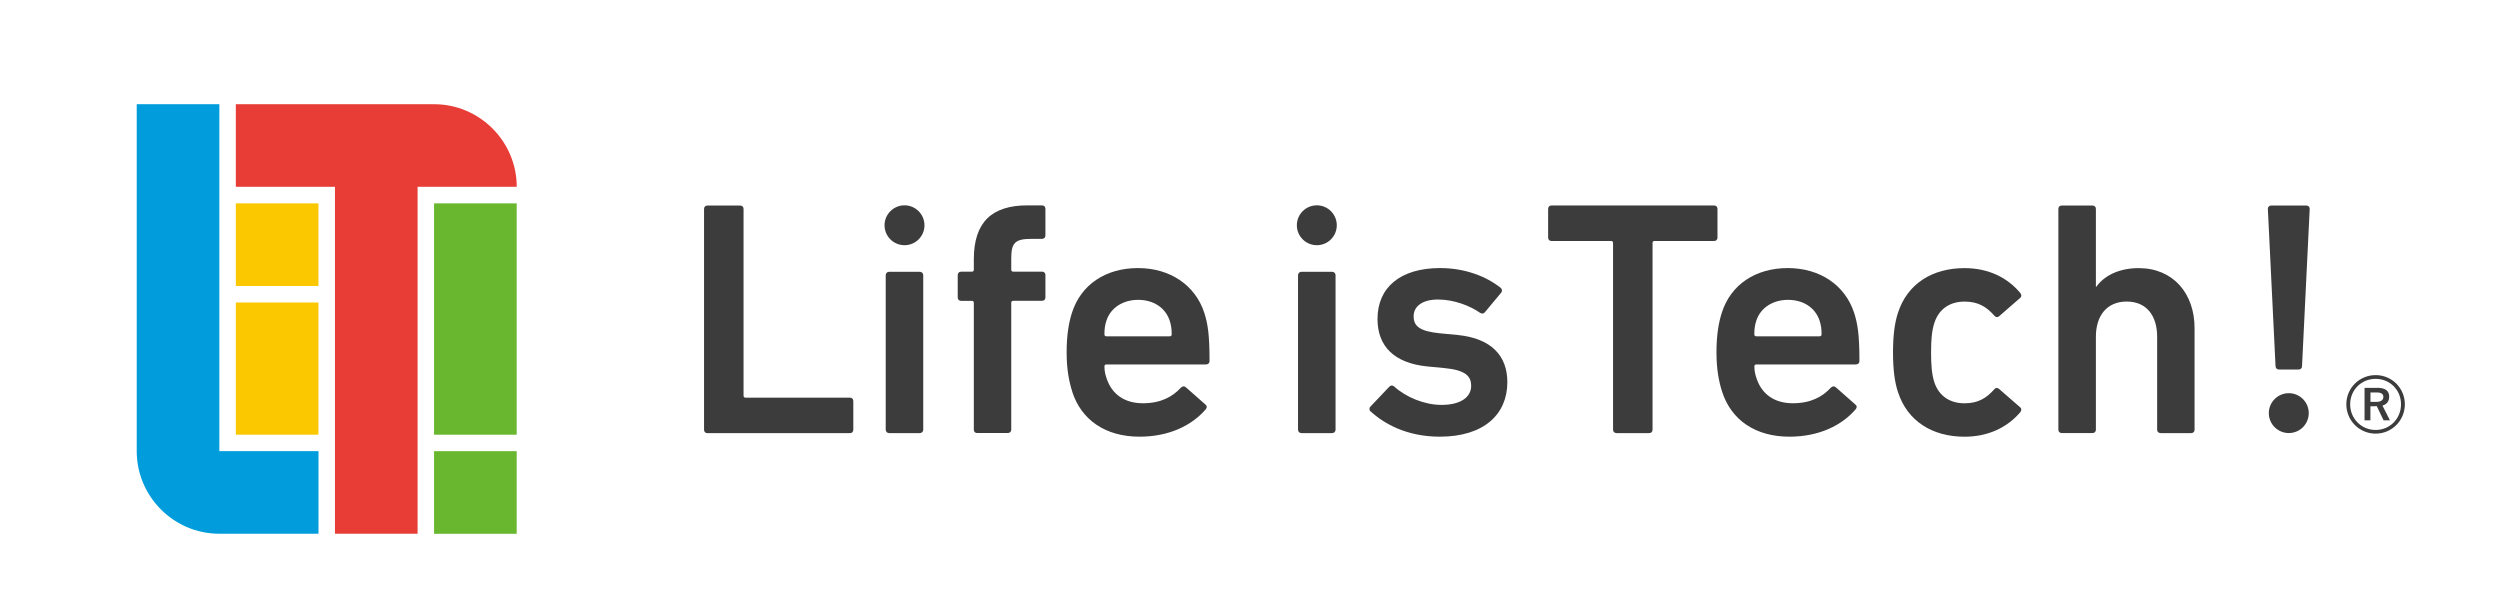
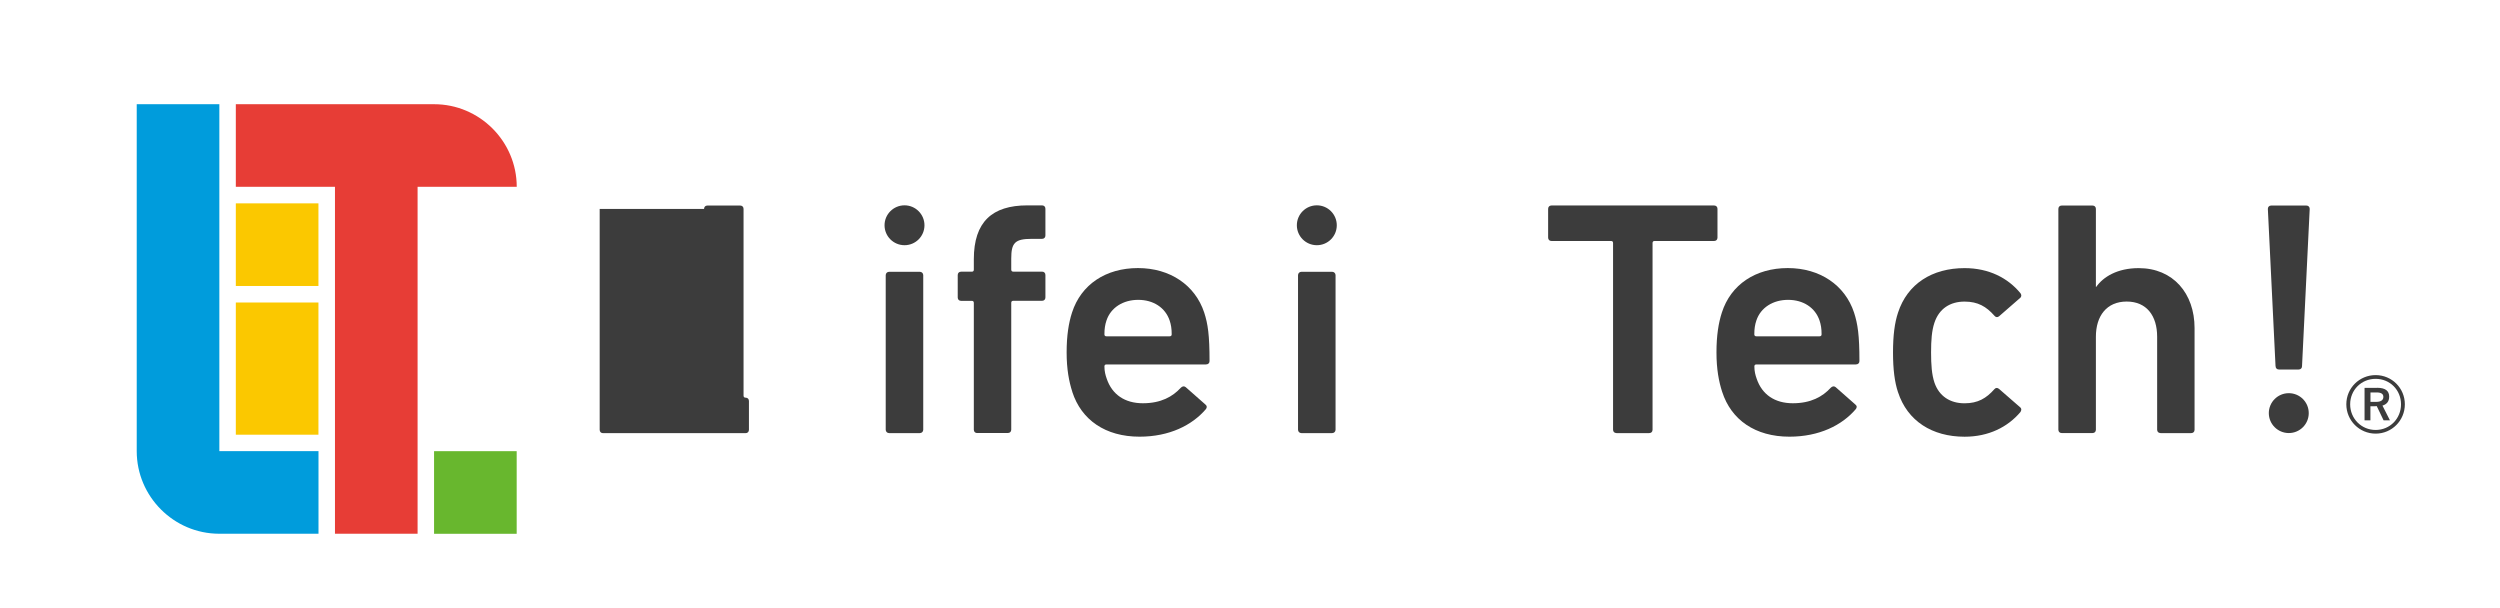
<svg xmlns="http://www.w3.org/2000/svg" id="a" width="469" height="114" viewBox="0 0 469 114">
  <defs>
    <style>.d{fill:none;}.e{fill:#68b72e;}.f{fill:#e73d36;}.g{fill:#fbc800;}.h{fill:#009cdc;}.i{fill:#3c3c3c;}.j{clip-path:url(#c);}.k{clip-path:url(#b);}</style>
    <clipPath id="b">
      <rect class="d" x="-71" y="-46" width="609" height="197.01" />
    </clipPath>
    <clipPath id="c">
      <rect class="d" x="-71" y="-46" width="609" height="197.01" />
    </clipPath>
  </defs>
  <g class="k">
    <rect class="g" x="44.24" y="38.15" width="15.5" height="15.5" />
    <rect class="g" x="44.24" y="56.75" width="15.5" height="24.8" />
-     <rect class="e" x="81.43" y="38.15" width="15.5" height="43.4" />
    <rect class="e" x="81.43" y="84.64" width="15.5" height="15.5" />
    <g class="j">
      <path class="h" d="M41.1,100.13h18.65v-15.5h-18.6V19.55h-15.5V84.64c0,8.51,6.95,15.47,15.45,15.49" />
      <path class="f" d="M81.44,19.55H44.24v15.5h18.6V100.13h15.5V35.05h18.6c0-8.53-6.97-15.5-15.5-15.5" />
-       <path class="i" d="M132.08,39.19c0-.38,.25-.63,.63-.63h6.15c.38,0,.63,.25,.63,.63v35.03c0,.25,.13,.38,.38,.38h19.58c.38,0,.63,.25,.63,.63v5.4c0,.37-.25,.63-.63,.63h-26.74c-.38,0-.63-.25-.63-.63V39.19Z" />
+       <path class="i" d="M132.08,39.19c0-.38,.25-.63,.63-.63h6.15c.38,0,.63,.25,.63,.63v35.03c0,.25,.13,.38,.38,.38c.38,0,.63,.25,.63,.63v5.4c0,.37-.25,.63-.63,.63h-26.74c-.38,0-.63-.25-.63-.63V39.19Z" />
      <path class="i" d="M166.8,50.99h5.77c.35,0,.63,.28,.63,.63v29c0,.35-.28,.63-.63,.63h-5.78c-.35,0-.63-.28-.63-.63v-29c0-.35,.28-.63,.63-.63Z" />
      <path class="i" d="M183.32,81.24c-.38,0-.63-.25-.63-.63v-23.79c0-.25-.13-.38-.38-.38h-2.01c-.38,0-.63-.25-.63-.63v-4.21c0-.38,.25-.63,.63-.63h2.01c.25,0,.38-.13,.38-.38v-1.95c0-7.03,3.45-10.11,10.04-10.11h2.76c.38,0,.63,.25,.63,.63v5.02c0,.38-.25,.63-.63,.63h-1.95c-3.14,0-3.83,.75-3.83,3.7v2.07c0,.25,.13,.38,.38,.38h5.4c.38,0,.63,.25,.63,.63v4.21c0,.38-.25,.63-.63,.63h-5.4c-.25,0-.38,.13-.38,.38v23.79c0,.38-.25,.63-.63,.63h-5.78Z" />
      <path class="i" d="M201.17,73.52c-.63-1.95-1.07-4.27-1.07-7.41s.38-5.52,1.01-7.47c1.7-5.27,6.34-8.35,12.37-8.35s10.73,3.2,12.43,8.35c.69,2.13,1,4.21,1,9.1,0,.38-.25,.63-.69,.63h-18.65c-.25,0-.38,.12-.38,.38,0,.88,.19,1.63,.44,2.32,1.01,2.95,3.39,4.58,6.78,4.58s5.59-1.25,7.09-2.89c.31-.31,.63-.38,.94-.13l3.7,3.26c.32,.25,.32,.57,.07,.88-2.58,3.01-6.84,5.15-12.43,5.15-6.4,0-10.92-3.14-12.62-8.41m18.27-13.37c-.82-2.45-3.08-3.89-5.9-3.89s-5.15,1.44-5.96,3.89c-.25,.75-.38,1.51-.38,2.57,0,.25,.12,.38,.38,.38h11.86c.25,0,.38-.13,.38-.38,0-1.07-.13-1.82-.38-2.57" />
      <path class="i" d="M244.15,50.99h5.77c.35,0,.63,.28,.63,.63v29c0,.35-.28,.63-.63,.63h-5.78c-.35,0-.63-.28-.63-.63v-29c0-.35,.28-.63,.63-.63Z" />
-       <path class="i" d="M257.09,77.16c-.25-.25-.25-.63,0-.88l3.58-3.77c.25-.25,.63-.25,.88,0,2.2,2.01,5.71,3.45,8.85,3.45,3.7,0,5.59-1.5,5.59-3.58,0-1.82-1.07-2.95-5.02-3.33l-3.26-.31c-6.15-.63-9.29-3.77-9.29-8.91,0-5.84,4.21-9.54,11.74-9.54,4.71,0,8.66,1.57,11.36,3.7,.31,.25,.31,.63,.13,.88l-3.08,3.7c-.25,.31-.57,.31-.88,.13-1.88-1.32-4.9-2.51-7.91-2.51s-4.58,1.32-4.58,3.14,1.07,2.82,4.96,3.2l3.27,.31c6.34,.63,9.35,3.89,9.35,8.85,0,6.03-4.39,10.23-12.68,10.23-6.21,0-10.48-2.45-13-4.77" />
      <path class="i" d="M303.24,81.24c-.38,0-.63-.25-.63-.63V45.59c0-.25-.12-.38-.38-.38h-11.17c-.38,0-.63-.25-.63-.63v-5.4c0-.38,.25-.63,.63-.63h30.51c.38,0,.63,.25,.63,.63v5.4c0,.38-.25,.63-.63,.63h-11.17c-.25,0-.38,.13-.38,.38v35.03c0,.38-.25,.63-.63,.63h-6.15Z" />
      <path class="i" d="M323.08,73.52c-.63-1.95-1.07-4.27-1.07-7.41s.38-5.52,1.01-7.47c1.69-5.27,6.34-8.35,12.37-8.35s10.73,3.2,12.43,8.35c.69,2.13,1.01,4.21,1.01,9.1,0,.38-.25,.63-.69,.63h-18.64c-.25,0-.38,.12-.38,.38,0,.88,.19,1.63,.44,2.32,1.01,2.95,3.39,4.58,6.78,4.58s5.59-1.25,7.09-2.89c.31-.31,.63-.38,.94-.13l3.7,3.26c.32,.25,.32,.57,.06,.88-2.57,3.01-6.84,5.15-12.43,5.15-6.4,0-10.92-3.14-12.62-8.41m18.27-13.37c-.82-2.45-3.08-3.89-5.9-3.89s-5.15,1.44-5.96,3.89c-.25,.75-.38,1.51-.38,2.57,0,.25,.13,.38,.38,.38h11.86c.25,0,.38-.13,.38-.38,0-1.07-.13-1.82-.38-2.57" />
      <path class="i" d="M356.07,73.59c-.63-1.88-.94-4.27-.94-7.47s.31-5.58,.94-7.47c1.76-5.4,6.4-8.35,12.49-8.35,4.52,0,8.1,1.82,10.48,4.71,.19,.25,.25,.63-.06,.88l-3.96,3.45c-.31,.25-.63,.19-.88-.12-1.5-1.7-3.07-2.64-5.59-2.64-2.7,0-4.77,1.32-5.65,3.96-.5,1.5-.63,3.26-.63,5.58s.13,4.14,.63,5.65c.88,2.57,2.95,3.89,5.65,3.89,2.51,0,4.08-.94,5.59-2.64,.25-.31,.57-.31,.88-.06l3.96,3.45c.31,.25,.25,.56,.06,.88-2.38,2.82-5.96,4.64-10.48,4.64-6.09,0-10.73-2.95-12.49-8.35" />
      <path class="i" d="M405.31,81.24c-.38,0-.63-.25-.63-.63v-17.45c0-3.89-1.95-6.59-5.71-6.59s-5.78,2.7-5.78,6.59v17.45c0,.38-.25,.63-.63,.63h-5.78c-.38,0-.63-.25-.63-.63V39.19c0-.38,.25-.63,.63-.63h5.78c.38,0,.63,.25,.63,.63v14.63h.06c1.32-1.88,3.96-3.52,7.97-3.52,6.47,0,10.48,4.77,10.48,11.24v19.08c0,.38-.25,.63-.63,.63h-5.77Z" />
      <path class="i" d="M426.89,68.69l-1.44-29.5c0-.38,.25-.63,.63-.63h6.59c.38,0,.63,.25,.63,.63l-1.44,29.5c0,.38-.25,.63-.63,.63h-3.7c-.38,0-.63-.25-.63-.63" />
      <path class="i" d="M451.15,75.85c0,3.05-2.45,5.5-5.48,5.5s-5.5-2.45-5.5-5.5,2.45-5.48,5.5-5.48,5.48,2.45,5.48,5.48m-10.26,0c0,2.68,2.1,4.81,4.78,4.81s4.76-2.13,4.76-4.81-2.07-4.78-4.76-4.78-4.78,2.1-4.78,4.78m5.06-3.1c1.59,0,2.26,.61,2.26,1.66,0,.93-.49,1.45-1.26,1.68l1.4,2.76h-1.19l-1.28-2.66c-.09,.02-.23,.02-.35,.02h-.84v2.64h-1.1v-6.09h2.36Zm-1.26,2.64h1.1c.89,0,1.33-.35,1.33-.93,0-.54-.38-.84-1.28-.84h-1.14v1.77Z" />
      <path class="i" d="M173.43,42.26c0-2.06-1.68-3.74-3.74-3.74s-3.75,1.67-3.75,3.74,1.68,3.74,3.75,3.74,3.74-1.67,3.74-3.74" />
      <path class="i" d="M250.78,42.26c0-2.06-1.67-3.74-3.74-3.74s-3.75,1.67-3.75,3.74,1.68,3.74,3.75,3.74,3.74-1.67,3.74-3.74" />
      <path class="i" d="M433.12,77.5c0-2.06-1.67-3.74-3.74-3.74s-3.75,1.68-3.75,3.74,1.68,3.74,3.75,3.74,3.74-1.67,3.74-3.74" />
    </g>
  </g>
</svg>